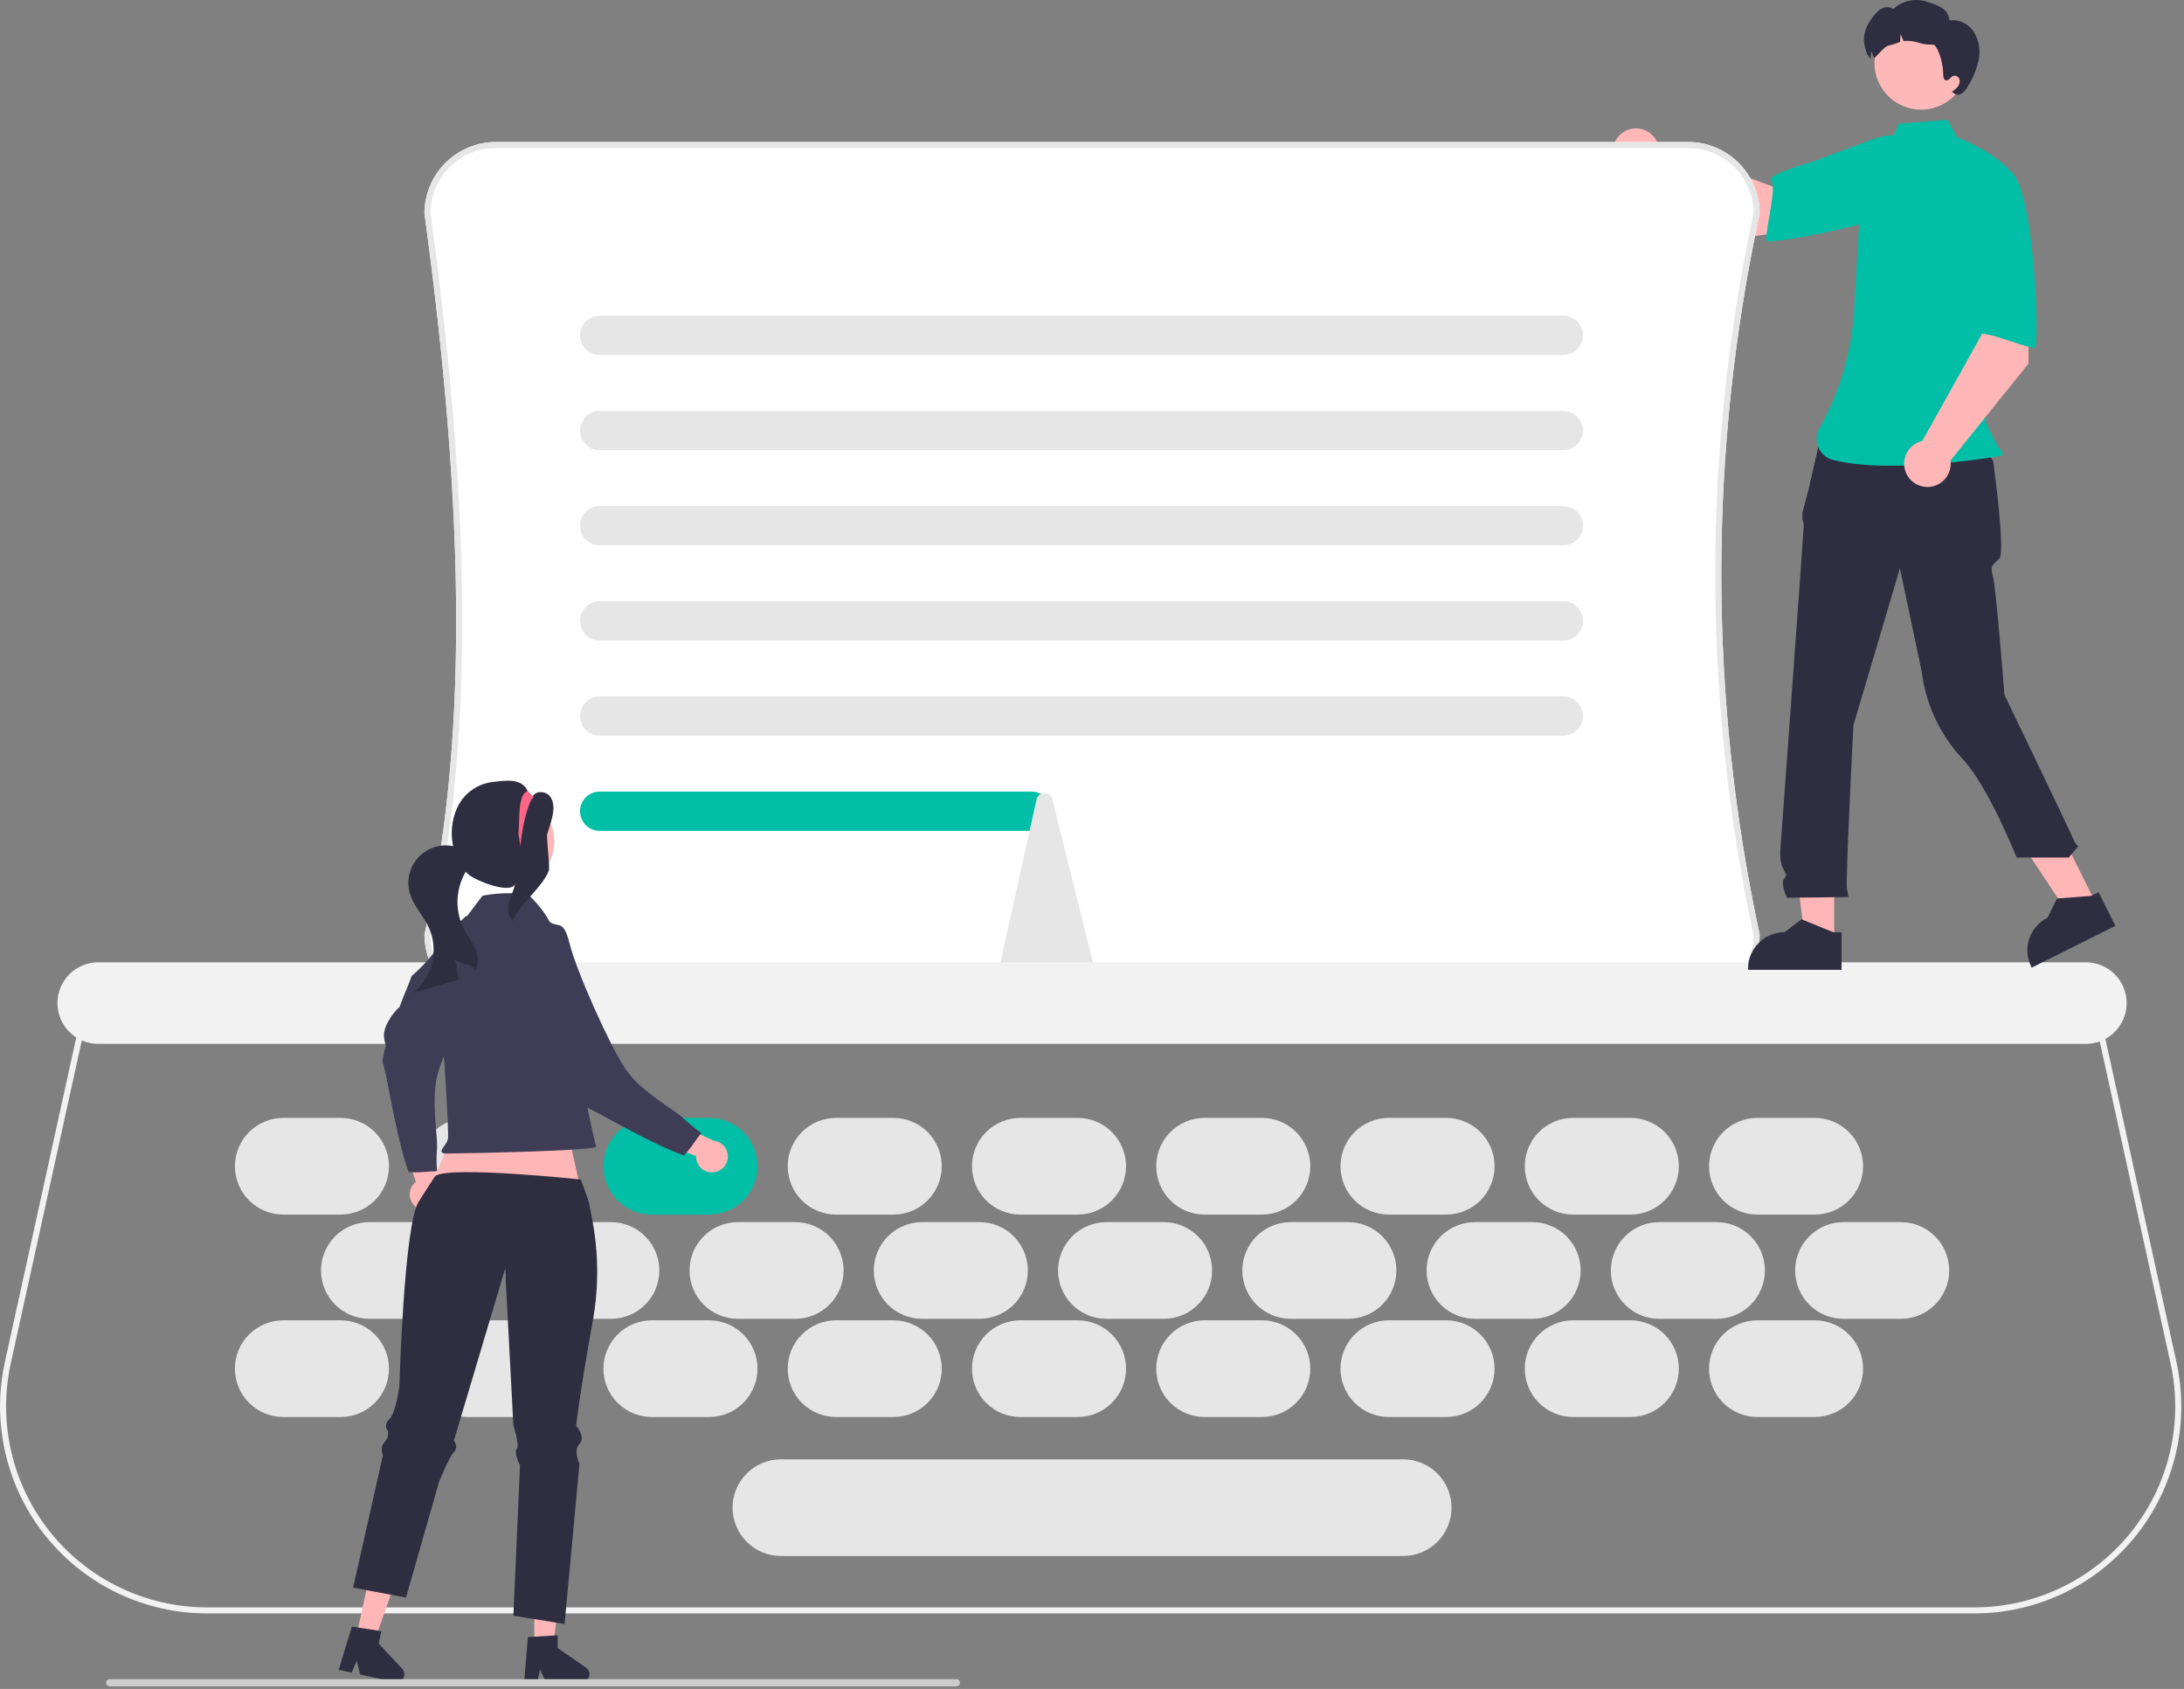
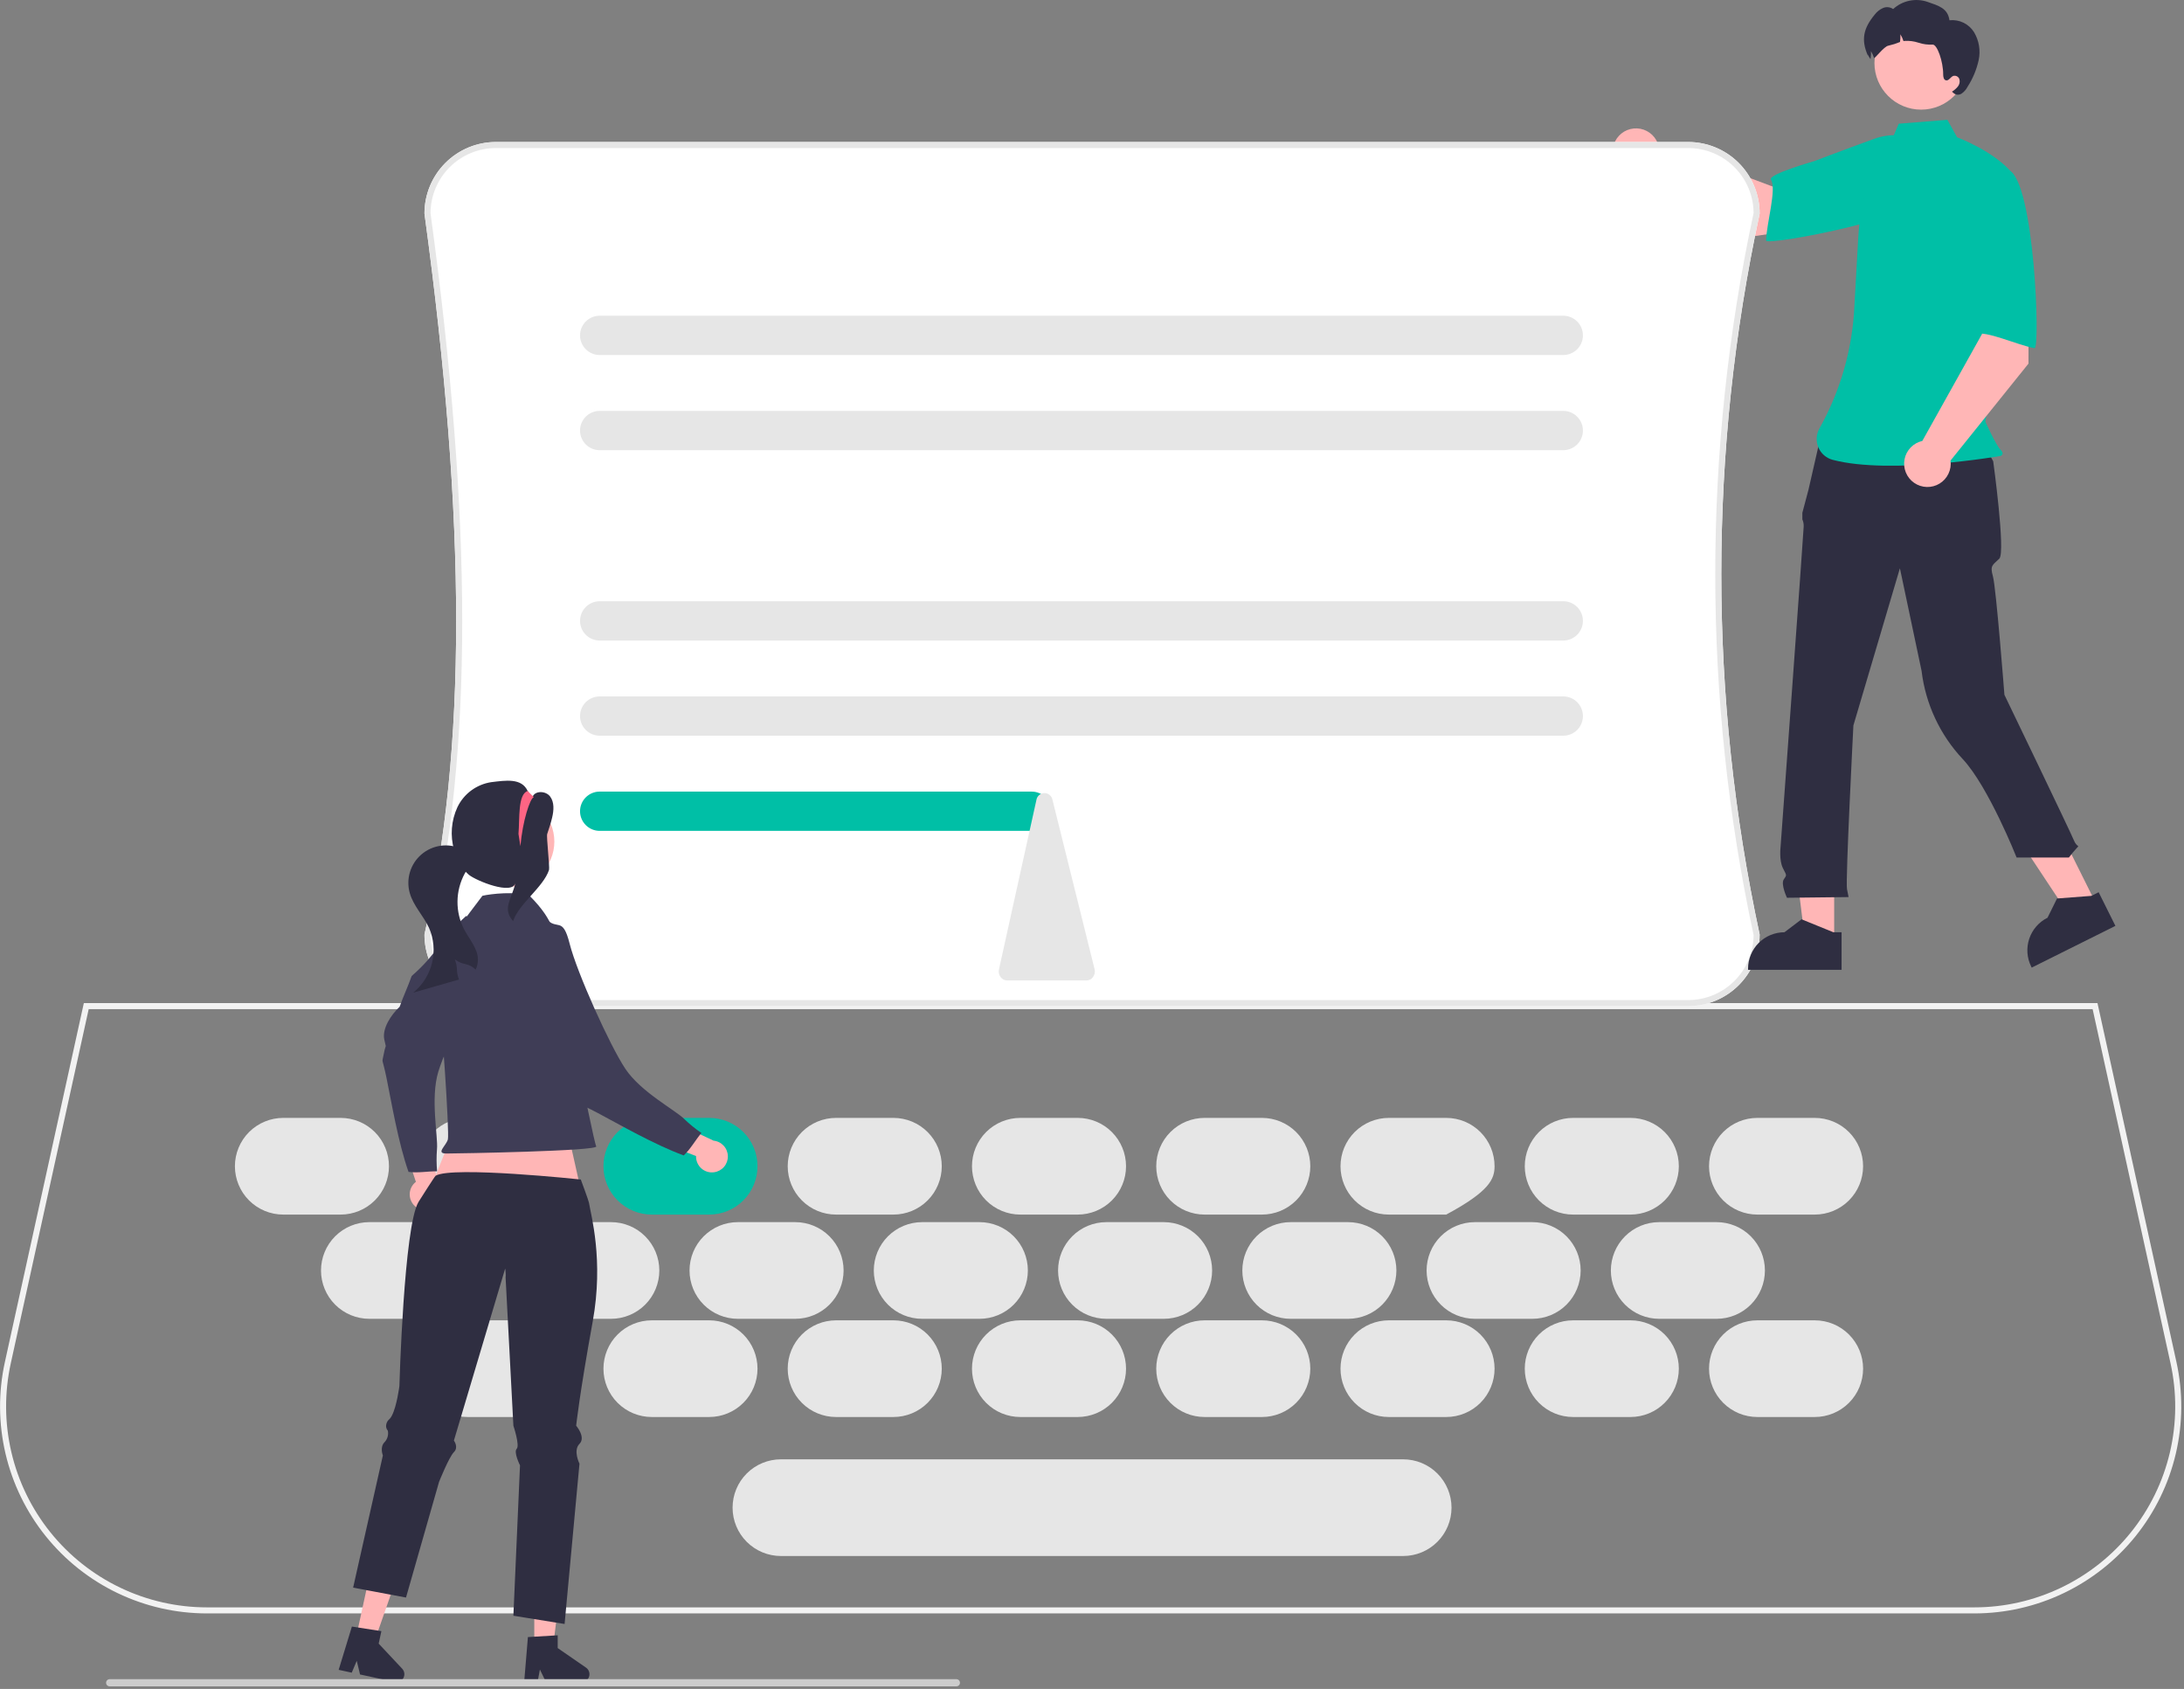
<svg xmlns="http://www.w3.org/2000/svg" width="723" height="559" viewBox="0 0 723 559" fill="none">
  <rect x="0" y="0" width="723" height="559" fill="#808080" stroke="none" />
  <g clip-path="url(#clip0_103_1158)">
    <path d="M653.598 534.005H68.516C58.271 534.005 48.157 531.706 38.918 527.28C29.679 522.853 21.55 516.41 15.131 508.425C8.713 500.441 4.166 491.118 1.828 481.143C-0.511 471.169 -0.582 460.797 1.619 450.792L27.753 332.005H694.36L720.494 450.792C722.695 460.797 722.624 471.169 720.285 481.143C717.947 491.118 713.401 500.441 706.982 508.425C700.563 516.41 692.435 522.853 683.196 527.28C673.957 531.706 663.842 534.005 653.598 534.005ZM29.36 334.005L3.572 451.221C1.435 460.935 1.505 471.004 3.775 480.687C6.045 490.37 10.459 499.421 16.69 507.172C22.922 514.923 30.813 521.178 39.782 525.476C48.751 529.774 58.57 532.005 68.516 532.005H653.598C663.543 532.005 673.362 529.774 682.331 525.476C691.301 521.178 699.191 514.923 705.423 507.172C711.654 499.421 716.068 490.37 718.338 480.687C720.608 471.004 720.678 460.935 718.541 451.221L692.753 334.005H29.36Z" fill="#F2F2F2" />
    <path d="M579.306 78.378L609.996 73.805L605.149 52.455L586.749 61.722L548.788 47.415C548.247 46.019 547.312 44.81 546.096 43.936C544.88 43.062 543.435 42.561 541.939 42.493C540.443 42.426 538.96 42.795 537.67 43.556C536.381 44.317 535.34 45.437 534.676 46.779C534.012 48.121 533.752 49.627 533.929 51.114C534.106 52.601 534.712 54.005 535.673 55.153C536.634 56.302 537.908 57.146 539.34 57.583C540.772 58.02 542.301 58.031 543.739 57.614L579.306 78.378Z" fill="#FFB6B6" />
    <path d="M641.685 62.419C639.312 71.414 584.637 81.56 584.664 79.614C584.742 74.083 588.257 62.479 586.249 59.468C585.101 57.746 600.562 53.347 600.562 53.347C600.562 53.347 609.096 50.062 620.159 46.054C623.265 44.863 626.623 44.477 629.919 44.932C633.215 45.387 636.342 46.669 639.009 48.658C639.009 48.658 644.057 53.424 641.685 62.419Z" fill="#00BFA6" />
-     <path d="M112.767 437H93.767C89.523 437 85.454 438.686 82.453 441.686C79.452 444.687 77.767 448.757 77.767 453C77.767 457.243 79.452 461.313 82.453 464.314C85.454 467.314 89.523 469 93.767 469H112.767C117.01 469 121.08 467.314 124.08 464.314C127.081 461.313 128.767 457.243 128.767 453C128.767 448.757 127.081 444.687 124.08 441.686C121.08 438.686 117.01 437 112.767 437Z" fill="#E6E6E6" />
    <path d="M173.767 437H154.767C150.523 437 146.453 438.686 143.453 441.686C140.452 444.687 138.767 448.757 138.767 453C138.767 457.243 140.452 461.313 143.453 464.314C146.453 467.314 150.523 469 154.767 469H173.767C178.01 469 182.08 467.314 185.08 464.314C188.081 461.313 189.767 457.243 189.767 453C189.767 448.757 188.081 444.687 185.08 441.686C182.08 438.686 178.01 437 173.767 437Z" fill="#E6E6E6" />
    <path d="M234.767 437H215.767C211.523 437 207.453 438.686 204.453 441.686C201.452 444.687 199.767 448.757 199.767 453C199.767 457.243 201.452 461.313 204.453 464.314C207.453 467.314 211.523 469 215.767 469H234.767C239.01 469 243.08 467.314 246.08 464.314C249.081 461.313 250.767 457.243 250.767 453C250.767 448.757 249.081 444.687 246.08 441.686C243.08 438.686 239.01 437 234.767 437Z" fill="#E6E6E6" />
    <path d="M295.767 437H276.767C272.523 437 268.453 438.686 265.453 441.686C262.452 444.687 260.767 448.757 260.767 453C260.767 457.243 262.452 461.313 265.453 464.314C268.453 467.314 272.523 469 276.767 469H295.767C300.01 469 304.08 467.314 307.08 464.314C310.081 461.313 311.767 457.243 311.767 453C311.767 448.757 310.081 444.687 307.08 441.686C304.08 438.686 300.01 437 295.767 437Z" fill="#E6E6E6" />
    <path d="M356.767 437H337.767C333.523 437 329.453 438.686 326.453 441.686C323.452 444.687 321.767 448.757 321.767 453C321.767 457.243 323.452 461.313 326.453 464.314C329.453 467.314 333.523 469 337.767 469H356.767C361.01 469 365.08 467.314 368.08 464.314C371.081 461.313 372.767 457.243 372.767 453C372.767 448.757 371.081 444.687 368.08 441.686C365.08 438.686 361.01 437 356.767 437Z" fill="#E6E6E6" />
    <path d="M417.767 437H398.767C394.523 437 390.453 438.686 387.453 441.686C384.452 444.687 382.767 448.757 382.767 453C382.767 457.243 384.452 461.313 387.453 464.314C390.453 467.314 394.523 469 398.767 469H417.767C422.01 469 426.08 467.314 429.08 464.314C432.081 461.313 433.767 457.243 433.767 453C433.767 448.757 432.081 444.687 429.08 441.686C426.08 438.686 422.01 437 417.767 437Z" fill="#E6E6E6" />
    <path d="M478.767 437H459.767C455.523 437 451.453 438.686 448.453 441.686C445.452 444.687 443.767 448.757 443.767 453C443.767 457.243 445.452 461.313 448.453 464.314C451.453 467.314 455.523 469 459.767 469H478.767C483.01 469 487.08 467.314 490.08 464.314C493.081 461.313 494.767 457.243 494.767 453C494.767 448.757 493.081 444.687 490.08 441.686C487.08 438.686 483.01 437 478.767 437Z" fill="#E6E6E6" />
    <path d="M539.767 437H520.767C516.523 437 512.453 438.686 509.453 441.686C506.452 444.687 504.767 448.757 504.767 453C504.767 457.243 506.452 461.313 509.453 464.314C512.453 467.314 516.523 469 520.767 469H539.767C544.01 469 548.08 467.314 551.08 464.314C554.081 461.313 555.767 457.243 555.767 453C555.767 448.757 554.081 444.687 551.08 441.686C548.08 438.686 544.01 437 539.767 437Z" fill="#E6E6E6" />
    <path d="M600.767 437H581.767C577.523 437 573.453 438.686 570.453 441.686C567.452 444.687 565.767 448.757 565.767 453C565.767 457.243 567.452 461.313 570.453 464.314C573.453 467.314 577.523 469 581.767 469H600.767C605.01 469 609.08 467.314 612.08 464.314C615.081 461.313 616.767 457.243 616.767 453C616.767 448.757 615.081 444.687 612.08 441.686C609.08 438.686 605.01 437 600.767 437Z" fill="#E6E6E6" />
    <path d="M112.767 370H93.767C89.523 370 85.454 371.686 82.453 374.686C79.452 377.687 77.767 381.757 77.767 386C77.767 390.243 79.452 394.313 82.453 397.314C85.454 400.314 89.523 402 93.767 402H112.767C117.01 402 121.08 400.314 124.08 397.314C127.081 394.313 128.767 390.243 128.767 386C128.767 381.757 127.081 377.687 124.08 374.686C121.08 371.686 117.01 370 112.767 370Z" fill="#E6E6E6" />
    <path d="M173.767 370H154.767C150.523 370 146.453 371.686 143.453 374.686C140.452 377.687 138.767 381.757 138.767 386C138.767 390.243 140.452 394.313 143.453 397.314C146.453 400.314 150.523 402 154.767 402H173.767C178.01 402 182.08 400.314 185.08 397.314C188.081 394.313 189.767 390.243 189.767 386C189.767 381.757 188.081 377.687 185.08 374.686C182.08 371.686 178.01 370 173.767 370Z" fill="#E6E6E6" />
    <path d="M234.767 370H215.767C211.523 370 207.453 371.686 204.453 374.686C201.452 377.687 199.767 381.757 199.767 386C199.767 390.243 201.452 394.313 204.453 397.314C207.453 400.314 211.523 402 215.767 402H234.767C239.01 402 243.08 400.314 246.08 397.314C249.081 394.313 250.767 390.243 250.767 386C250.767 381.757 249.081 377.687 246.08 374.686C243.08 371.686 239.01 370 234.767 370Z" fill="#00BFA6" />
    <path d="M295.767 370H276.767C272.523 370 268.453 371.686 265.453 374.686C262.452 377.687 260.767 381.757 260.767 386C260.767 390.243 262.452 394.313 265.453 397.314C268.453 400.314 272.523 402 276.767 402H295.767C300.01 402 304.08 400.314 307.08 397.314C310.081 394.313 311.767 390.243 311.767 386C311.767 381.757 310.081 377.687 307.08 374.686C304.08 371.686 300.01 370 295.767 370Z" fill="#E6E6E6" />
    <path d="M356.767 370H337.767C333.523 370 329.453 371.686 326.453 374.686C323.452 377.687 321.767 381.757 321.767 386C321.767 390.243 323.452 394.313 326.453 397.314C329.453 400.314 333.523 402 337.767 402H356.767C361.01 402 365.08 400.314 368.08 397.314C371.081 394.313 372.767 390.243 372.767 386C372.767 381.757 371.081 377.687 368.08 374.686C365.08 371.686 361.01 370 356.767 370Z" fill="#E6E6E6" />
    <path d="M417.767 370H398.767C394.523 370 390.453 371.686 387.453 374.686C384.452 377.687 382.767 381.757 382.767 386C382.767 390.243 384.452 394.313 387.453 397.314C390.453 400.314 394.523 402 398.767 402H417.767C422.01 402 426.08 400.314 429.08 397.314C432.081 394.313 433.767 390.243 433.767 386C433.767 381.757 432.081 377.687 429.08 374.686C426.08 371.686 422.01 370 417.767 370Z" fill="#E6E6E6" />
-     <path d="M478.767 370H459.767C455.523 370 451.453 371.686 448.453 374.686C445.452 377.687 443.767 381.757 443.767 386C443.767 390.243 445.452 394.313 448.453 397.314C451.453 400.314 455.523 402 459.767 402H478.767C483.01 402 487.08 400.314 490.08 397.314C493.081 394.313 494.767 390.243 494.767 386C494.767 381.757 493.081 377.687 490.08 374.686C487.08 371.686 483.01 370 478.767 370Z" fill="#E6E6E6" />
+     <path d="M478.767 370H459.767C455.523 370 451.453 371.686 448.453 374.686C445.452 377.687 443.767 381.757 443.767 386C443.767 390.243 445.452 394.313 448.453 397.314C451.453 400.314 455.523 402 459.767 402H478.767C493.081 394.313 494.767 390.243 494.767 386C494.767 381.757 493.081 377.687 490.08 374.686C487.08 371.686 483.01 370 478.767 370Z" fill="#E6E6E6" />
    <path d="M539.767 370H520.767C516.523 370 512.453 371.686 509.453 374.686C506.452 377.687 504.767 381.757 504.767 386C504.767 390.243 506.452 394.313 509.453 397.314C512.453 400.314 516.523 402 520.767 402H539.767C544.01 402 548.08 400.314 551.08 397.314C554.081 394.313 555.767 390.243 555.767 386C555.767 381.757 554.081 377.687 551.08 374.686C548.08 371.686 544.01 370 539.767 370Z" fill="#E6E6E6" />
    <path d="M600.767 370H581.767C577.523 370 573.453 371.686 570.453 374.686C567.452 377.687 565.767 381.757 565.767 386C565.767 390.243 567.452 394.313 570.453 397.314C573.453 400.314 577.523 402 581.767 402H600.767C605.01 402 609.08 400.314 612.08 397.314C615.081 394.313 616.767 390.243 616.767 386C616.767 381.757 615.081 377.687 612.08 374.686C609.08 371.686 605.01 370 600.767 370Z" fill="#E6E6E6" />
    <path d="M141.267 404.5H122.267C118.023 404.5 113.953 406.186 110.953 409.186C107.952 412.187 106.267 416.257 106.267 420.5C106.267 424.743 107.952 428.813 110.953 431.814C113.953 434.814 118.023 436.5 122.267 436.5H141.267C145.51 436.5 149.58 434.814 152.58 431.814C155.581 428.813 157.267 424.743 157.267 420.5C157.267 416.257 155.581 412.187 152.58 409.186C149.58 406.186 145.51 404.5 141.267 404.5Z" fill="#E6E6E6" />
    <path d="M202.267 404.5H183.267C179.023 404.5 174.953 406.186 171.953 409.186C168.952 412.187 167.267 416.257 167.267 420.5C167.267 424.743 168.952 428.813 171.953 431.814C174.953 434.814 179.023 436.5 183.267 436.5H202.267C206.51 436.5 210.58 434.814 213.58 431.814C216.581 428.813 218.267 424.743 218.267 420.5C218.267 416.257 216.581 412.187 213.58 409.186C210.58 406.186 206.51 404.5 202.267 404.5Z" fill="#E6E6E6" />
    <path d="M263.267 404.5H244.267C240.023 404.5 235.953 406.186 232.953 409.186C229.952 412.187 228.267 416.257 228.267 420.5C228.267 424.743 229.952 428.813 232.953 431.814C235.953 434.814 240.023 436.5 244.267 436.5H263.267C267.51 436.5 271.58 434.814 274.58 431.814C277.581 428.813 279.267 424.743 279.267 420.5C279.267 416.257 277.581 412.187 274.58 409.186C271.58 406.186 267.51 404.5 263.267 404.5Z" fill="#E6E6E6" />
    <path d="M324.267 404.5H305.267C301.023 404.5 296.953 406.186 293.953 409.186C290.952 412.187 289.267 416.257 289.267 420.5C289.267 424.743 290.952 428.813 293.953 431.814C296.953 434.814 301.023 436.5 305.267 436.5H324.267C328.51 436.5 332.58 434.814 335.58 431.814C338.581 428.813 340.267 424.743 340.267 420.5C340.267 416.257 338.581 412.187 335.58 409.186C332.58 406.186 328.51 404.5 324.267 404.5Z" fill="#E6E6E6" />
    <path d="M385.267 404.5H366.267C362.023 404.5 357.953 406.186 354.953 409.186C351.952 412.187 350.267 416.257 350.267 420.5C350.267 424.743 351.952 428.813 354.953 431.814C357.953 434.814 362.023 436.5 366.267 436.5H385.267C389.51 436.5 393.58 434.814 396.58 431.814C399.581 428.813 401.267 424.743 401.267 420.5C401.267 416.257 399.581 412.187 396.58 409.186C393.58 406.186 389.51 404.5 385.267 404.5Z" fill="#E6E6E6" />
    <path d="M446.267 404.5H427.267C423.023 404.5 418.953 406.186 415.953 409.186C412.952 412.187 411.267 416.257 411.267 420.5C411.267 424.743 412.952 428.813 415.953 431.814C418.953 434.814 423.023 436.5 427.267 436.5H446.267C450.51 436.5 454.58 434.814 457.58 431.814C460.581 428.813 462.267 424.743 462.267 420.5C462.267 416.257 460.581 412.187 457.58 409.186C454.58 406.186 450.51 404.5 446.267 404.5Z" fill="#E6E6E6" />
    <path d="M507.267 404.5H488.267C484.023 404.5 479.953 406.186 476.953 409.186C473.952 412.187 472.267 416.257 472.267 420.5C472.267 424.743 473.952 428.813 476.953 431.814C479.953 434.814 484.023 436.5 488.267 436.5H507.267C511.51 436.5 515.58 434.814 518.58 431.814C521.581 428.813 523.267 424.743 523.267 420.5C523.267 416.257 521.581 412.187 518.58 409.186C515.58 406.186 511.51 404.5 507.267 404.5Z" fill="#E6E6E6" />
    <path d="M568.267 404.5H549.267C545.023 404.5 540.953 406.186 537.953 409.186C534.952 412.187 533.267 416.257 533.267 420.5C533.267 424.743 534.952 428.813 537.953 431.814C540.953 434.814 545.023 436.5 549.267 436.5H568.267C572.51 436.5 576.58 434.814 579.58 431.814C582.581 428.813 584.267 424.743 584.267 420.5C584.267 416.257 582.581 412.187 579.58 409.186C576.58 406.186 572.51 404.5 568.267 404.5Z" fill="#E6E6E6" />
-     <path d="M629.267 404.5H610.267C606.023 404.5 601.953 406.186 598.953 409.186C595.952 412.187 594.267 416.257 594.267 420.5C594.267 424.743 595.952 428.813 598.953 431.814C601.953 434.814 606.023 436.5 610.267 436.5H629.267C633.51 436.5 637.58 434.814 640.58 431.814C643.581 428.813 645.267 424.743 645.267 420.5C645.267 416.257 643.581 412.187 640.58 409.186C637.58 406.186 633.51 404.5 629.267 404.5Z" fill="#E6E6E6" />
    <path d="M558.898 333H164.135C157.873 332.993 151.87 330.502 147.442 326.075C143.014 321.647 140.524 315.644 140.517 309.382L140.542 309.156C154.508 248.729 154.503 172.975 140.526 70.754L140.517 70.618C140.524 64.356 143.014 58.353 147.442 53.925C151.87 49.498 157.873 47.007 164.135 47H558.898C565.16 47.007 571.163 49.498 575.591 53.925C580.019 58.353 582.509 64.356 582.517 70.618L582.495 70.827C565.604 149.378 565.604 230.622 582.495 309.173L582.517 309.382C582.51 315.644 580.019 321.647 575.591 326.075C571.163 330.502 565.16 332.993 558.898 333Z" fill="white" />
    <path d="M558.898 333H164.135C157.873 332.993 151.87 330.502 147.442 326.075C143.014 321.647 140.524 315.644 140.517 309.382L140.542 309.156C154.508 248.729 154.503 172.975 140.526 70.754L140.517 70.618C140.524 64.356 143.014 58.353 147.442 53.925C151.87 49.498 157.873 47.007 164.135 47H558.898C565.16 47.007 571.163 49.498 575.591 53.925C580.019 58.353 582.509 64.356 582.517 70.618L582.495 70.827C565.604 149.378 565.604 230.622 582.495 309.173L582.517 309.382C582.51 315.644 580.019 321.647 575.591 326.075C571.163 330.502 565.16 332.993 558.898 333ZM142.517 309.494C142.553 315.206 144.846 320.672 148.896 324.701C152.945 328.729 158.423 330.993 164.135 331H558.898C564.612 330.993 570.091 328.728 574.141 324.698C578.19 320.668 580.482 315.2 580.516 309.486C563.595 230.727 563.595 149.273 580.516 70.514C580.482 64.8 578.19 59.332 574.141 55.302C570.091 51.272 564.612 49.007 558.898 49H164.135C158.415 49.007 152.93 51.277 148.879 55.315C144.829 59.353 142.541 64.831 142.517 70.551C156.509 172.919 156.51 248.856 142.517 309.494Z" fill="#E6E6E6" />
    <path d="M517.517 117.5H198.517C196.793 117.5 195.139 116.815 193.92 115.596C192.701 114.377 192.017 112.724 192.017 111C192.017 109.276 192.701 107.623 193.92 106.404C195.139 105.185 196.793 104.5 198.517 104.5H517.517C519.241 104.5 520.894 105.185 522.113 106.404C523.332 107.623 524.017 109.276 524.017 111C524.017 112.724 523.332 114.377 522.113 115.596C520.894 116.815 519.241 117.5 517.517 117.5Z" fill="#E6E6E6" />
    <path d="M517.517 149H198.517C196.793 149 195.139 148.315 193.92 147.096C192.701 145.877 192.017 144.224 192.017 142.5C192.017 140.776 192.701 139.123 193.92 137.904C195.139 136.685 196.793 136 198.517 136H517.517C519.241 136 520.894 136.685 522.113 137.904C523.332 139.123 524.017 140.776 524.017 142.5C524.017 144.224 523.332 145.877 522.113 147.096C520.894 148.315 519.241 149 517.517 149Z" fill="#E6E6E6" />
-     <path d="M517.517 180.5H198.517C196.793 180.5 195.139 179.815 193.92 178.596C192.701 177.377 192.017 175.724 192.017 174C192.017 172.276 192.701 170.623 193.92 169.404C195.139 168.185 196.793 167.5 198.517 167.5H517.517C519.241 167.5 520.894 168.185 522.113 169.404C523.332 170.623 524.017 172.276 524.017 174C524.017 175.724 523.332 177.377 522.113 178.596C520.894 179.815 519.241 180.5 517.517 180.5Z" fill="#E6E6E6" />
    <path d="M517.517 212H198.517C196.793 212 195.139 211.315 193.92 210.096C192.701 208.877 192.017 207.224 192.017 205.5C192.017 203.776 192.701 202.123 193.92 200.904C195.139 199.685 196.793 199 198.517 199H517.517C519.241 199 520.894 199.685 522.113 200.904C523.332 202.123 524.017 203.776 524.017 205.5C524.017 207.224 523.332 208.877 522.113 210.096C520.894 211.315 519.241 212 517.517 212Z" fill="#E6E6E6" />
    <path d="M517.517 243.5H198.517C196.793 243.5 195.139 242.815 193.92 241.596C192.701 240.377 192.017 238.724 192.017 237C192.017 235.276 192.701 233.623 193.92 232.404C195.139 231.185 196.793 230.5 198.517 230.5H517.517C519.241 230.5 520.894 231.185 522.113 232.404C523.332 233.623 524.017 235.276 524.017 237C524.017 238.724 523.332 240.377 522.113 241.596C520.894 242.815 519.241 243.5 517.517 243.5Z" fill="#E6E6E6" />
    <path d="M341.517 275H198.517C196.793 275 195.139 274.315 193.92 273.096C192.701 271.877 192.017 270.224 192.017 268.5C192.017 266.776 192.701 265.123 193.92 263.904C195.139 262.685 196.793 262 198.517 262H341.517C343.241 262 344.894 262.685 346.113 263.904C347.332 265.123 348.017 266.776 348.017 268.5C348.017 270.224 347.332 271.877 346.113 273.096C344.894 274.315 343.241 275 341.517 275Z" fill="#00BFA6" />
    <path d="M359.698 324.5H333.375C332.976 324.496 332.582 324.403 332.224 324.226C331.866 324.05 331.552 323.795 331.306 323.48C331.016 323.11 330.811 322.681 330.707 322.222C330.603 321.763 330.603 321.287 330.705 320.828L343.093 264.782C343.191 264.153 343.509 263.579 343.989 263.162C344.47 262.744 345.082 262.51 345.719 262.5C346.355 262.49 346.975 262.706 347.468 263.109C347.961 263.511 348.295 264.075 348.413 264.701L362.349 320.746C362.466 321.21 362.476 321.694 362.38 322.162C362.283 322.63 362.082 323.07 361.791 323.45C361.546 323.773 361.229 324.036 360.867 324.218C360.504 324.4 360.104 324.496 359.698 324.5Z" fill="#E6E6E6" />
-     <path d="M690.517 345.5H32.517C28.936 345.5 25.502 344.078 22.971 341.546C20.439 339.014 19.017 335.58 19.017 332C19.017 328.42 20.439 324.986 22.971 322.454C25.502 319.922 28.936 318.5 32.517 318.5H690.517C694.097 318.5 697.531 319.922 700.063 322.454C702.594 324.986 704.017 328.42 704.017 332C704.017 335.58 702.594 339.014 700.063 341.546C697.531 344.078 694.097 345.5 690.517 345.5Z" fill="#F2F2F2" />
    <path d="M607.193 311.693L597.591 311.692L593.024 274.657L607.195 274.658L607.193 311.693Z" fill="#FFB6B6" />
    <path d="M609.641 321L578.682 320.999V320.607C578.682 317.411 579.952 314.346 582.211 312.087C584.471 309.827 587.536 308.557 590.732 308.557L596.388 304.267L606.939 308.558L609.642 308.558L609.641 321Z" fill="#2F2E41" />
    <path d="M693.95 299.209L685.357 303.492L664.747 272.384L677.431 266.063L693.95 299.209Z" fill="#FFB6B6" />
    <path d="M700.293 306.447L672.584 320.257L672.41 319.906C670.984 317.046 670.753 313.737 671.768 310.706C672.782 307.675 674.959 305.172 677.819 303.746L680.967 297.383L692.325 296.517L694.744 295.311L700.293 306.447Z" fill="#2F2E41" />
    <path d="M602.939 143.492L655.884 145.346L659.843 152.698C659.843 152.698 663.989 182.777 661.866 184.9C659.742 187.024 658.68 187.024 659.742 190.74C660.804 194.456 663.549 229.962 663.549 229.962C663.549 229.962 685.42 275.328 686.482 277.983C687.544 280.637 688.605 279.575 687.544 280.637C686.603 281.651 685.717 282.714 684.889 283.822H667.585C667.585 283.822 658.268 260.32 649.739 251.229C642.208 243.202 637.438 232.979 636.127 222.051L628.952 188.086L613.556 240.111C613.556 240.111 610.902 291.605 611.433 294.26L611.964 296.914L591.568 297.142C591.568 297.142 589.445 292.667 590.506 291.074C591.568 289.482 591.504 289.916 590.209 287.31C588.914 284.704 589.445 280.288 589.445 280.288C589.445 280.288 597.099 175.876 597.099 174.283C597.139 173.463 596.988 172.646 596.658 171.895V169.733L598.692 162.073L602.939 143.492Z" fill="#2F2E41" />
    <path d="M625.767 47.43C622.321 49.479 620.259 53.243 619.076 57.074C616.885 64.166 615.566 71.498 615.148 78.909L613.898 101.095C613.276 115.414 609.293 129.385 602.272 141.879C601.751 142.83 601.454 143.888 601.403 144.971C601.353 146.054 601.55 147.135 601.98 148.13C602.41 149.126 603.061 150.01 603.885 150.716C604.708 151.422 605.682 151.931 606.731 152.203C625.92 157.239 662.264 150.917 662.264 150.917C662.264 150.917 663.812 150.401 662.264 148.853C660.716 147.305 657.243 139.565 657.243 139.565L661.371 112.448L666.531 57.75C660.339 50.01 647.886 45.447 647.886 45.447L644.668 39.656L628.58 40.943L625.767 47.43Z" fill="#00BFA6" />
    <path d="M635.98 36.29C644.516 36.29 651.435 29.37 651.435 20.834C651.435 12.298 644.516 5.379 635.98 5.379C627.444 5.379 620.524 12.298 620.524 20.834C620.524 29.37 627.444 36.29 635.98 36.29Z" fill="#FFB8B8" />
    <path d="M655.023 19.916C654.333 23.048 653.088 26.031 651.347 28.724C650.885 29.642 650.194 30.426 649.342 31C648.91 31.277 648.395 31.394 647.886 31.33C647.378 31.267 646.907 31.027 646.557 30.652L646.181 30.346C646.919 29.891 647.577 29.32 648.131 28.654C648.405 28.32 648.595 27.925 648.686 27.502C648.777 27.08 648.765 26.641 648.653 26.224C648.519 25.812 648.231 25.469 647.85 25.265C647.468 25.061 647.022 25.013 646.606 25.131C645.701 25.486 645.151 26.795 644.204 26.593C643.438 26.426 643.278 25.416 643.278 24.623C643.306 20.474 641.301 14.577 639.748 14.758C638.18 14.843 636.609 14.633 635.118 14.138C633.626 13.642 632.051 13.441 630.482 13.546C630.37 13.56 630.259 13.581 630.141 13.602C629.889 12.814 629.543 12.059 629.11 11.353C629.159 12.205 629.117 13.059 628.985 13.901C627.736 14.416 626.446 14.824 625.128 15.12C623.694 15.322 620.54 19.61 620.394 19.172C620.142 18.383 619.796 17.628 619.363 16.923C619.412 17.774 619.37 18.628 619.238 19.471C619.231 19.506 619.231 19.534 619.224 19.568C618.528 18.642 618.103 17.515 618.34 18.378C616.008 13.101 616.913 9.32 620.582 4.872C621.297 3.915 622.243 3.156 623.332 2.665C623.877 2.425 624.475 2.33 625.067 2.389C625.66 2.447 626.227 2.657 626.715 2.999C628.212 1.627 630.048 0.68 632.033 0.256C634.019 -0.167 636.082 -0.052 638.008 0.59C641.83 1.92 644.775 2.699 645.36 6.71C646.954 6.535 648.566 6.815 650.009 7.517C651.451 8.219 652.666 9.315 653.512 10.678C655.16 13.458 655.699 16.756 655.023 19.916Z" fill="#2F2E41" />
    <path d="M671.517 120.349L671.542 89.319L649.71 90.949L656.148 110.519L636.373 145.941C634.912 146.269 633.577 147.014 632.533 148.088C631.488 149.161 630.779 150.514 630.49 151.984C630.202 153.453 630.347 154.975 630.909 156.363C631.47 157.752 632.423 158.947 633.652 159.802C634.881 160.658 636.332 161.138 637.829 161.184C639.326 161.229 640.803 160.838 642.082 160.058C643.36 159.278 644.384 158.143 645.028 156.791C645.673 155.439 645.91 153.929 645.711 152.445L671.517 120.349Z" fill="#FFB6B6" />
    <path d="M664.978 56.294C673.522 59.973 675.453 115.548 673.533 115.233C668.075 114.336 657.119 109.14 653.844 110.679C651.972 111.56 649.912 95.617 649.912 95.617C649.912 95.617 647.929 86.691 645.604 75.156C644.886 71.907 645.002 68.53 645.941 65.338C646.88 62.146 648.611 59.243 650.973 56.9C650.973 56.9 656.434 52.614 664.978 56.294Z" fill="#00BFA6" />
    <path d="M137.338 399.191C136.772 398.674 136.327 398.04 136.032 397.333C135.738 396.626 135.603 395.863 135.635 395.098C135.668 394.333 135.868 393.584 136.221 392.904C136.575 392.225 137.072 391.631 137.68 391.165L131.814 373.496L141.157 376.006L145.295 392.4C146.011 393.473 146.308 394.77 146.131 396.048C145.953 397.325 145.314 398.493 144.333 399.33C143.352 400.167 142.098 400.615 140.809 400.589C139.52 400.564 138.285 400.066 137.338 399.191Z" fill="#FFB6B6" />
    <path d="M154.271 303.194C155.822 304.083 164.994 301.881 166.785 302.507C165.796 308.54 171.167 306.276 165.335 314.2C159.503 322.123 147.756 345.879 145.088 354.757C142.419 363.636 145.06 376.148 144.661 380.356C144.468 382.794 144.48 385.244 144.697 387.68C141.546 387.641 138.44 388.295 135.24 387.877C131.827 378.22 129.532 364.474 127.974 356.877C126.416 349.28 126.359 352.493 127.074 348.694C127.788 344.896 127.961 347.656 127.211 344.022C126.46 340.388 129.496 335.822 132.301 333.218C133.511 329.74 135.074 326.496 136.271 323.053C145.046 315.398 145.623 310.976 154.271 303.194Z" fill="#3F3D56" />
    <path d="M236.404 387.99C235.646 388.099 234.873 388.04 234.14 387.818C233.407 387.595 232.732 387.215 232.162 386.703C231.592 386.192 231.141 385.562 230.841 384.857C230.541 384.152 230.399 383.39 230.425 382.625L213.057 375.924L220.933 370.306L236.219 377.531C237.502 377.66 238.693 378.256 239.566 379.204C240.439 380.153 240.934 381.389 240.957 382.678C240.98 383.968 240.529 385.22 239.69 386.199C238.851 387.178 237.682 387.816 236.404 387.99Z" fill="#FFB6B6" />
    <path d="M173.055 313.903C174.726 313.271 178.856 304.79 180.478 303.806C184.507 308.404 186.173 302.818 188.583 312.357C190.993 321.895 201.867 346.063 207.026 353.766C212.184 361.469 223.523 367.383 226.518 370.366C228.277 372.065 230.176 373.613 232.195 374.993C230.162 377.401 228.692 380.214 226.336 382.419C216.711 378.916 204.641 371.951 197.785 368.326C190.93 364.7 193.374 366.786 190.896 363.82C188.417 360.854 190.658 362.475 187.375 360.744C184.093 359.014 182.497 353.768 182.27 349.948C180.353 346.803 178.843 343.534 176.946 340.422C176.613 328.782 173.566 325.526 173.055 313.903Z" fill="#3F3D56" />
    <path d="M186.123 366.39L194.791 405.071L139.247 401.616L154.351 363.627L186.123 366.39Z" fill="#FFB6B6" />
    <path d="M176.874 544.917L183.113 544.916L186.081 520.851H176.873L176.874 544.917Z" fill="#FFB6B6" />
    <path d="M174.761 541.839L184.624 541.25V545.476L194.001 551.952C194.464 552.272 194.813 552.731 194.997 553.263C195.18 553.795 195.189 554.372 195.021 554.909C194.854 555.447 194.519 555.917 194.066 556.25C193.612 556.584 193.064 556.763 192.501 556.763H180.759L178.735 552.584L177.945 556.763H173.518L174.761 541.839Z" fill="#2F2E41" />
    <path d="M117.905 541.813L124.002 543.135L132.005 520.246L123.006 518.294L117.905 541.813Z" fill="#FFB6B6" />
    <path d="M116.493 538.357L126.256 539.872L125.36 544.002L133.151 552.319C133.536 552.73 133.78 553.253 133.846 553.811C133.913 554.37 133.799 554.936 133.521 555.425C133.244 555.915 132.817 556.303 132.303 556.533C131.789 556.763 131.215 556.822 130.665 556.703L119.19 554.214L118.098 549.7L116.44 553.617L112.113 552.679L116.493 538.357Z" fill="#2F2E41" />
    <path d="M196.209 437.416C191.83 461.481 190.736 471.871 190.736 471.871C190.736 471.871 194.02 475.7 191.83 477.889C189.641 480.078 191.83 484.451 191.83 484.451L186.907 537.504L182.944 536.861L173.398 535.326L169.955 534.77L172.144 485.001C172.144 485.001 169.955 480.623 171.05 479.528C172.144 478.433 169.955 471.871 169.955 471.871L167.221 419.913L150.263 476.794C150.263 476.794 151.908 478.984 150.263 480.623C148.624 482.262 145.346 490.469 145.346 490.469L135.261 525.756L134.405 528.752L129.146 527.768L123.422 526.691L122.37 526.496L120.498 526.141L119.294 525.915L118.884 525.841L116.902 525.468L117.502 522.808L117.814 521.407L126.345 483.515L126.54 482.641L126.748 481.717C126.748 481.717 125.654 478.984 127.293 477.339C127.772 476.837 128.122 476.227 128.313 475.56C128.504 474.893 128.529 474.189 128.387 473.51C128.334 473.453 128.285 473.392 128.241 473.327C128.047 473.061 127.914 472.756 127.849 472.434C127.773 471.92 127.834 471.395 128.025 470.912C128.216 470.429 128.531 470.005 128.938 469.682C129.249 469.351 129.511 468.976 129.714 468.569C131.378 465.419 132.216 458.747 132.216 458.747C132.216 458.747 133.696 405.903 138.539 397.83C138.796 397.408 143.938 389.307 144.207 389.142C149.674 385.864 192.27 390.392 192.27 390.392C192.27 390.392 194.85 397.322 194.966 398.044C195.596 402.099 199.921 417.002 196.209 437.416Z" fill="#2F2E41" />
    <path d="M183.265 310.128C183.265 310.128 184.187 305.343 175.331 296.487C170.642 294.924 162.518 295.835 159.702 296.487C146.677 313.679 149.009 310.646 145.619 320.251C144.724 322.412 144.404 324.768 144.691 327.089C146.254 334.904 148.791 375.017 148.27 377.101C147.749 379.185 144.103 381.79 147.749 381.79C151.396 381.79 198.425 380.967 197.383 379.404C196.341 377.841 183.265 310.128 183.265 310.128Z" fill="#3F3D56" />
    <path d="M168.576 293.483C176.826 293.483 183.514 286.795 183.514 278.545C183.514 270.295 176.826 263.607 168.576 263.607C160.326 263.607 153.639 270.295 153.639 278.545C153.639 286.795 160.326 293.483 168.576 293.483Z" fill="#FFB6B6" />
    <path d="M155.921 284.193C155.84 286.004 154.704 287.566 153.828 289.152C152.299 291.983 151.483 295.143 151.451 298.359C151.419 301.576 152.172 304.752 153.644 307.612C154.863 309.925 156.552 311.989 157.519 314.418C157.985 315.443 158.221 316.559 158.21 317.685C158.2 318.812 157.943 319.922 157.458 320.939C154.84 318.42 153.563 319.75 150.589 317.551C151.759 320.828 150.762 320.935 151.936 324.208C146.89 325.649 141.842 327.093 136.792 328.542C139.892 326.025 142.082 322.562 143.025 318.681C143.968 314.801 143.612 310.719 142.013 307.06C140.167 303.102 136.868 299.839 135.666 295.633C135.013 293.357 135.024 290.941 135.7 288.671C136.376 286.401 137.688 284.372 139.481 282.825C141.274 281.277 143.472 280.275 145.816 279.938C148.161 279.6 150.552 279.941 152.709 280.92C154.407 280.435 156.003 282.41 155.921 284.193Z" fill="#2F2E41" />
    <path d="M174.683 261.803C172.675 257.413 167.374 258.306 162.582 258.885C160.189 259.255 157.922 260.202 155.978 261.645C154.033 263.088 152.47 264.983 151.423 267.166C149.375 271.591 148.983 276.605 150.319 281.294C151.036 284.488 152.747 287.372 155.206 289.533C157.737 291.568 169.635 296.382 170.625 292.237C169.387 297.644 166.166 300.723 169.853 304.868C171.763 299.131 179.838 293.682 181.748 287.946C182.036 287.082 180.855 276.933 181.142 276.069C181.748 274.249 182.355 272.426 182.793 270.558C183.343 268.212 183.555 265.521 182.097 263.602C180.64 261.682 176.968 261.608 176.232 263.902" fill="#2F2E41" />
    <path d="M172.278 280.07L171.64 276.005C172.074 270.95 171.365 262.908 174.683 261.802L176.712 263.831C175.429 264.259 172.988 271.819 172.278 280.07Z" fill="#FF6584" />
    <path d="M317.789 556.961C317.79 557.117 317.759 557.272 317.7 557.417C317.64 557.562 317.552 557.693 317.442 557.804C317.331 557.914 317.2 558.002 317.055 558.061C316.911 558.121 316.756 558.151 316.599 558.151H36.309C35.993 558.151 35.691 558.026 35.468 557.802C35.245 557.579 35.119 557.277 35.119 556.961C35.119 556.645 35.245 556.343 35.468 556.12C35.691 555.896 35.993 555.771 36.309 555.771H316.599C316.756 555.771 316.91 555.801 317.055 555.861C317.2 555.92 317.331 556.008 317.442 556.118C317.552 556.229 317.64 556.36 317.7 556.505C317.759 556.65 317.79 556.805 317.789 556.961Z" fill="#CCCCCC" />
    <path d="M464.517 483.005H258.517C254.273 483.005 250.203 484.69 247.203 487.691C244.202 490.691 242.517 494.761 242.517 499.005C242.517 503.248 244.202 507.318 247.203 510.318C250.203 513.319 254.273 515.005 258.517 515.005H464.517C468.76 515.005 472.83 513.319 475.83 510.318C478.831 507.318 480.517 503.248 480.517 499.005C480.517 494.761 478.831 490.691 475.83 487.691C472.83 484.69 468.76 483.005 464.517 483.005Z" fill="#E6E6E6" />
  </g>
  <defs>
    <clipPath id="clip0_103_1158">
      <rect width="722.113" height="558.151" fill="white" />
    </clipPath>
  </defs>
</svg>